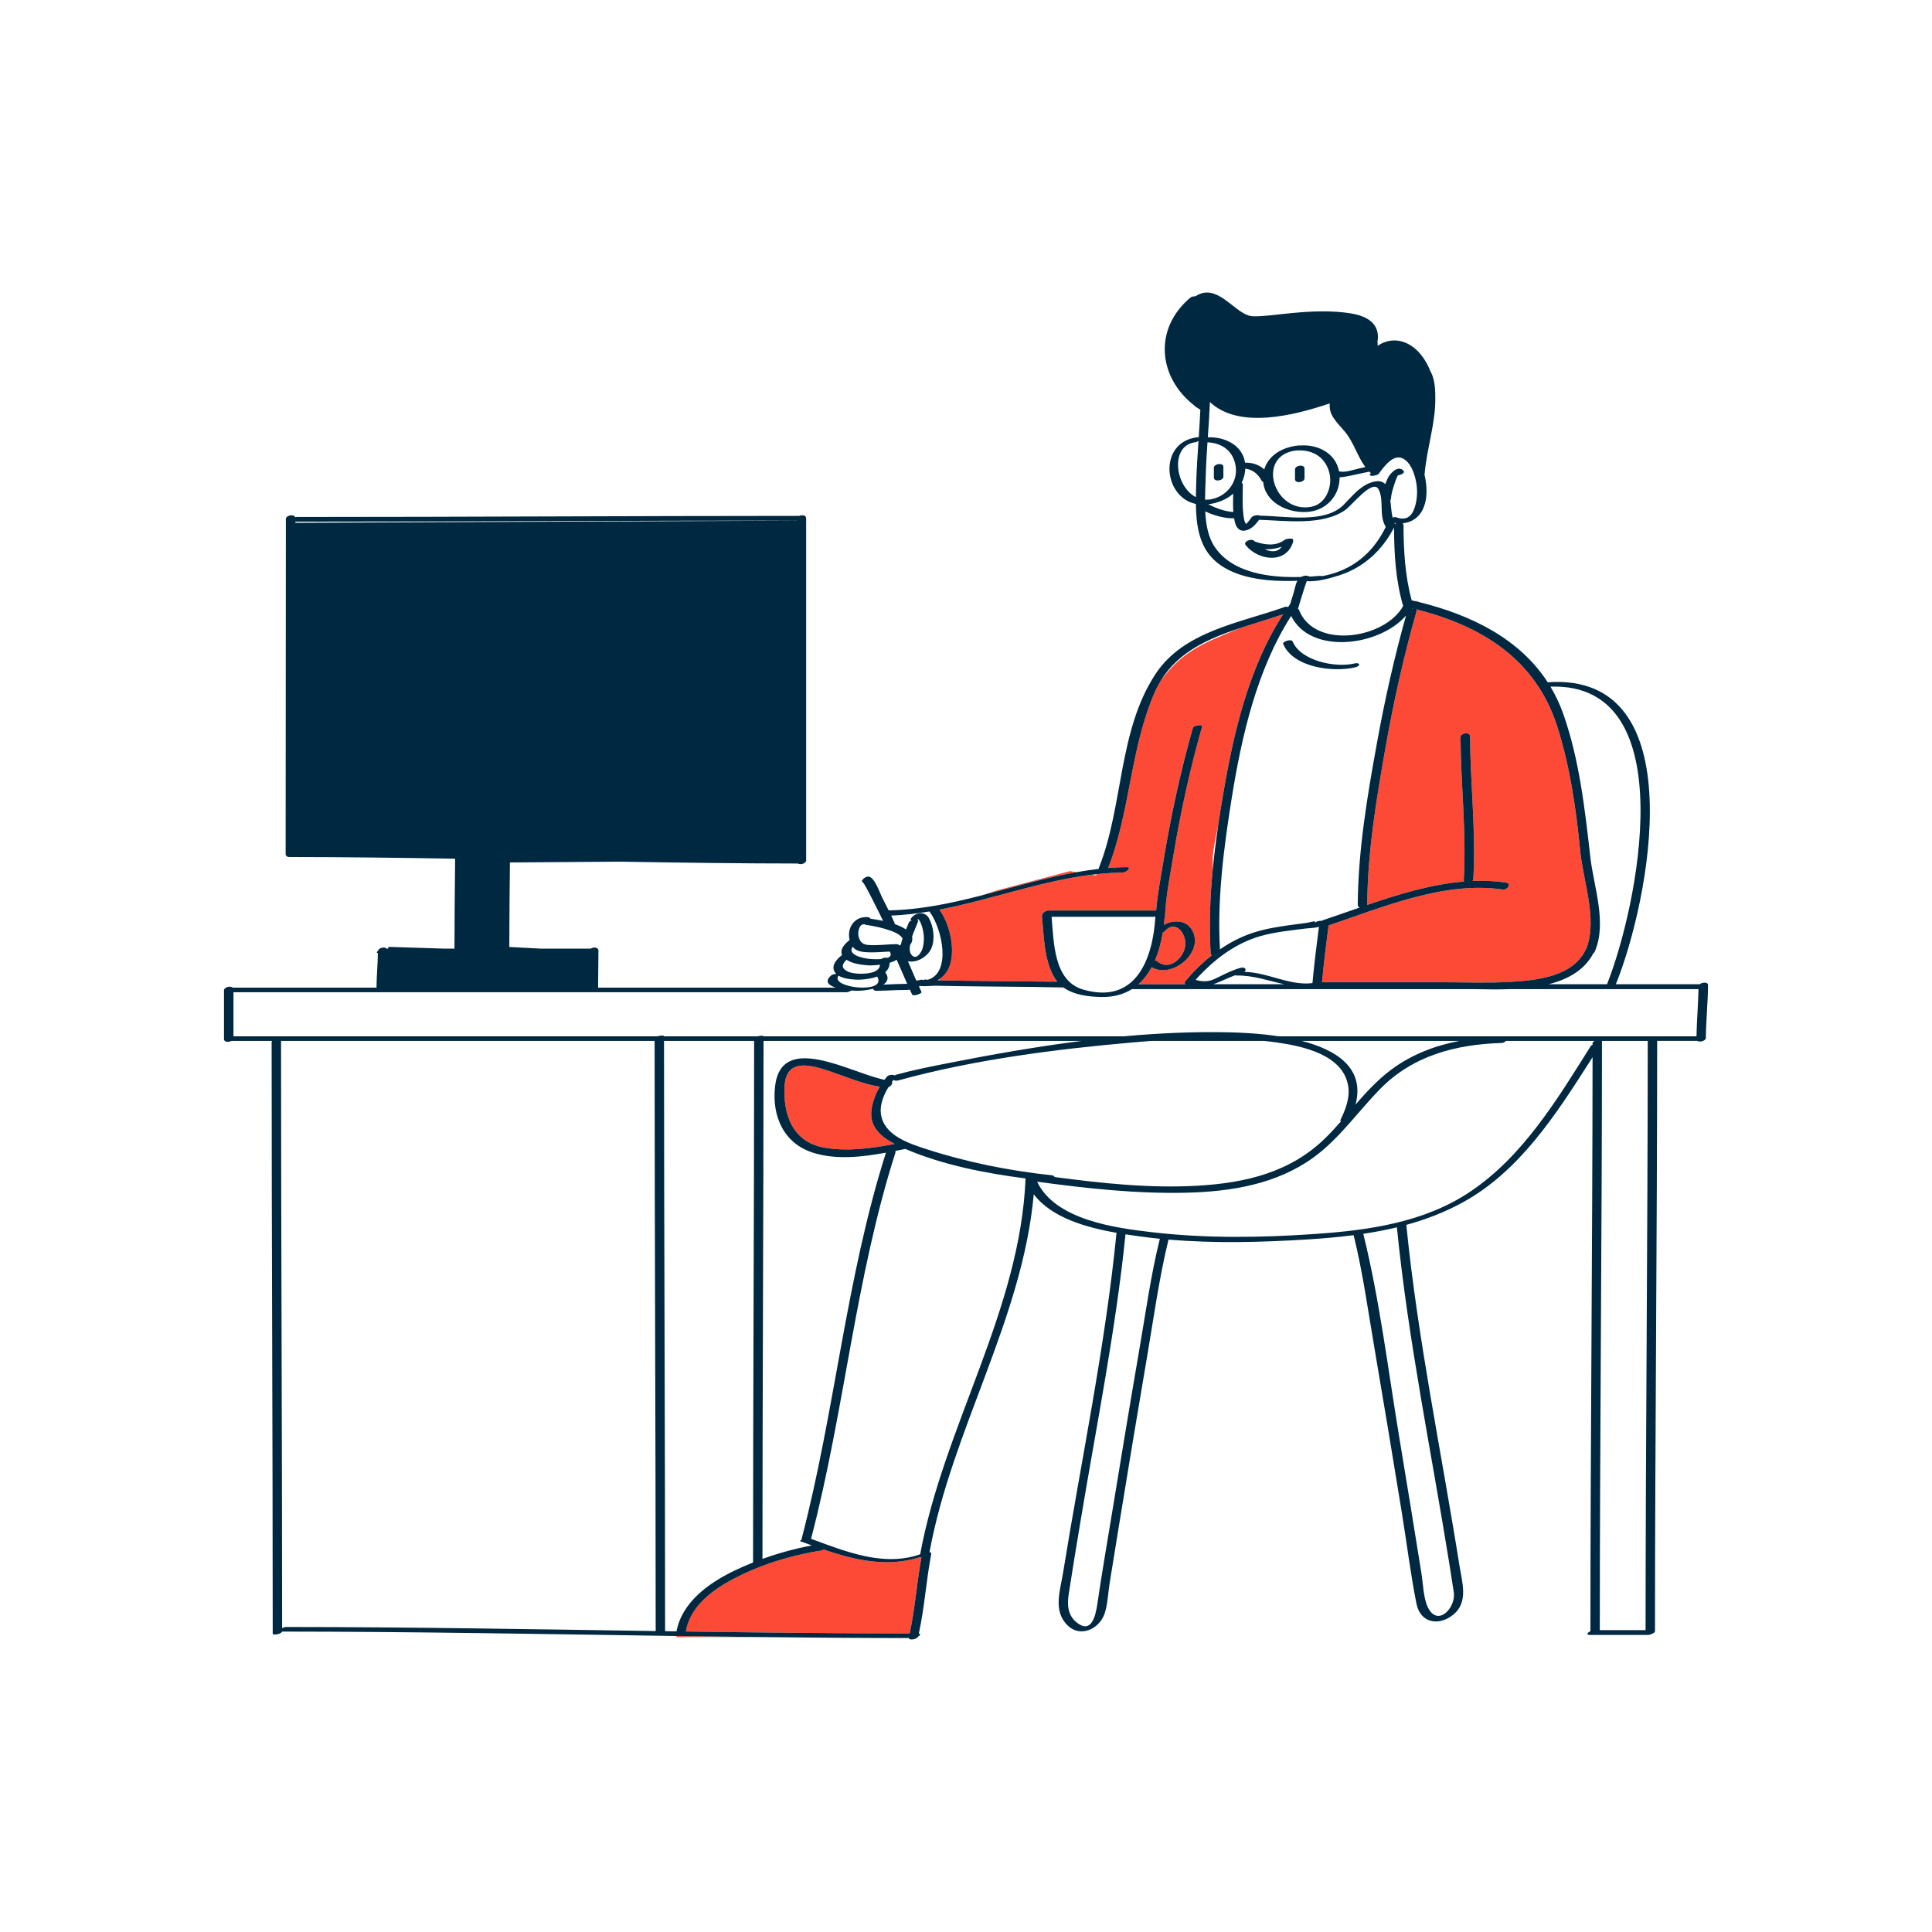
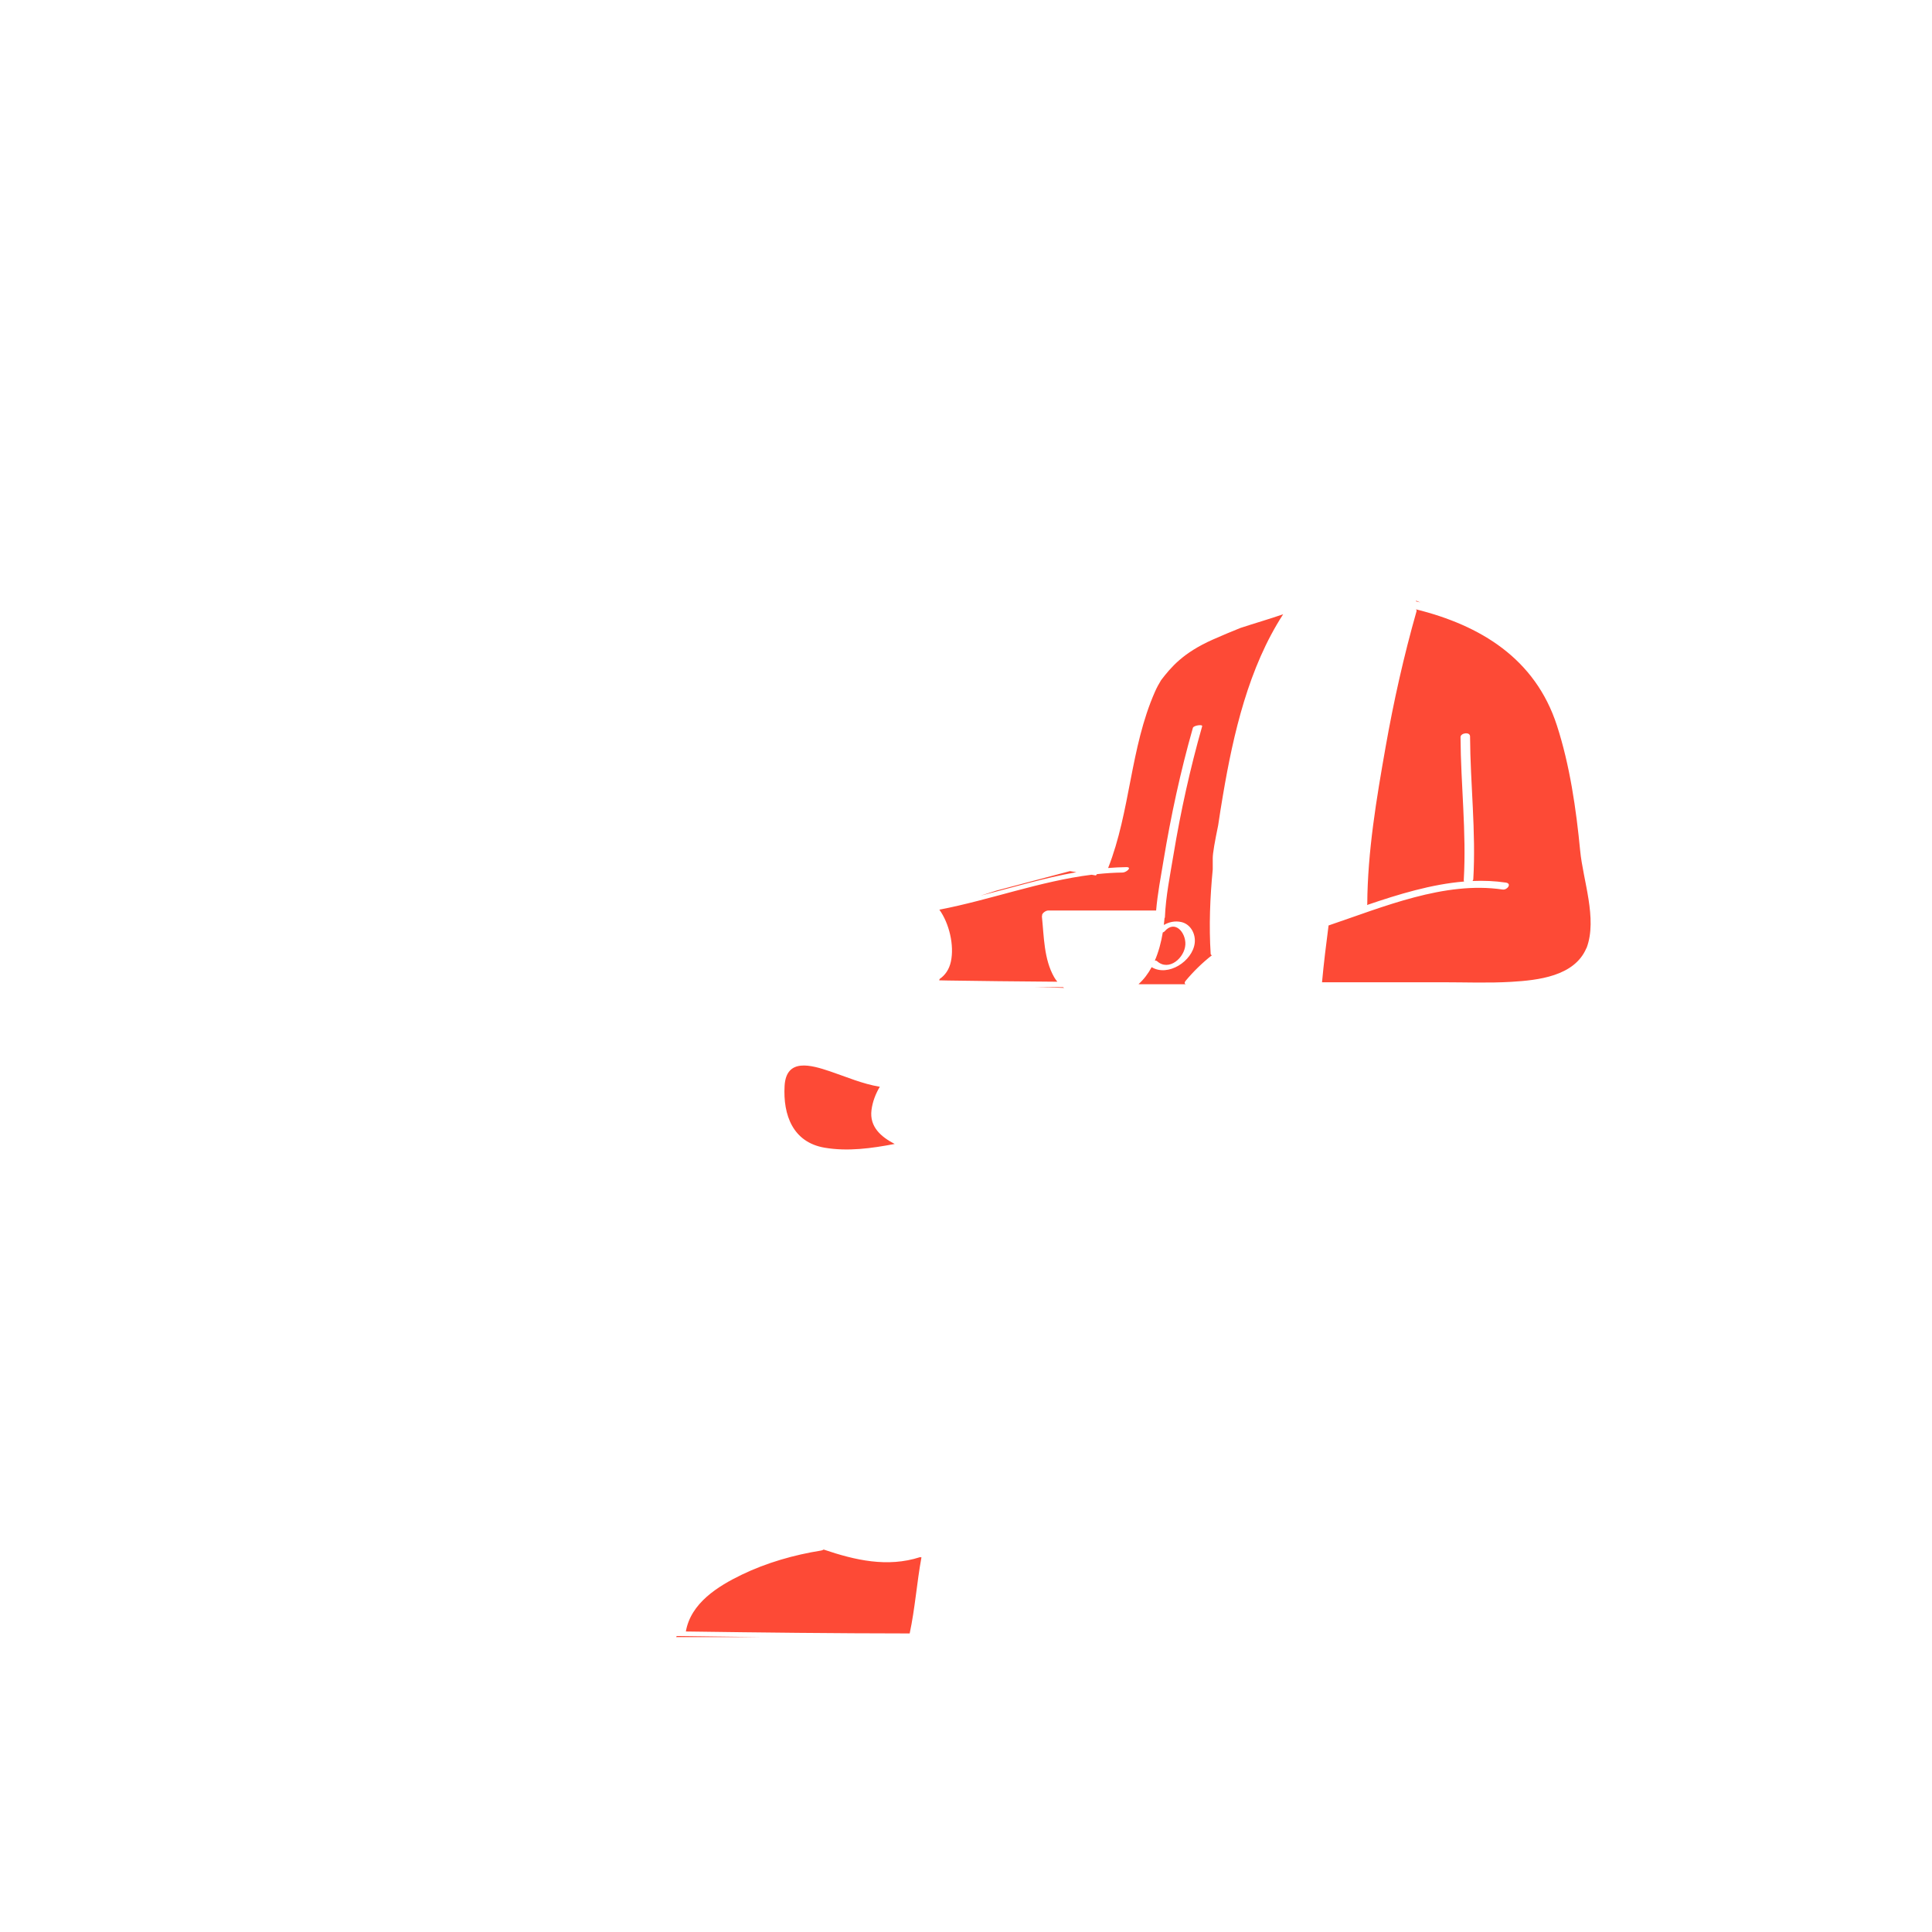
<svg xmlns="http://www.w3.org/2000/svg" version="1.1" id="Layer_1" x="0px" y="0px" width="595.279px" height="595.281px" viewBox="0 0 595.279 595.281" enable-background="new 0 0 595.279 595.281" xml:space="preserve">
  <path id="color_x5F_2" fill="#fd4a36" d="M208.498,504.081c8.709,0.125,17.418,0.237,26.127,0.335h-26.292  C208.334,504.416,208.392,504.295,208.498,504.081z M253.774,477.438c-0.215,0.147-0.471,0.259-0.759,0.305  c-8.365,1.339-16.836,3.754-24.471,7.447c-7.398,3.579-15.701,8.756-17.221,17.497c22.987,0.326,45.974,0.583,68.963,0.605  c1.659-7.726,2.199-15.685,3.629-23.456c-0.213,0.003-0.38-0.011-0.473-0.041C273.394,483.017,263.47,480.727,253.774,477.438z   M254.052,353.62c7.178,1.232,14.504,0.199,21.619-1.15c-4.125-2.146-7.816-5.214-7.152-10.447c0.322-2.538,1.256-4.972,2.564-7.181  c-5.303-0.851-10.309-3.052-15.377-4.758c-5.803-1.953-13.464-4.179-13.961,4.492C241.231,343.563,244.309,351.948,254.052,353.62z   M436.333,185.074l-0.053,0.207c0.449,0.106,0.896,0.218,1.344,0.33C436.802,185.266,436.333,185.074,436.333,185.074z   M486.874,262.109c-1.234-12.825-3.178-26.291-7.166-38.583c-6.692-20.624-23.549-30.857-43.471-35.794  c0.194,0.138,0.291,0.351,0.203,0.657c-3.904,13.745-7.023,27.655-9.506,41.726c-2.824,16.01-5.549,32.141-5.66,48.441  c0,0.102-0.027,0.196-0.063,0.288c9.729-3.32,19.849-6.404,29.905-7.234c-0.078-0.132-0.118-0.292-0.107-0.487  c0.857-14.688-0.918-29.316-1-44c-0.007-1.292,2.926-1.741,2.936-0.225c0.082,14.683,1.856,29.312,1,44  c-0.013,0.208-0.104,0.391-0.238,0.549c3.441-0.146,6.869-0.012,10.268,0.494c1.948,0.291,0.451,2.353-0.994,2.138  c-17.865-2.661-36.822,5.39-53.629,11.071c-0.752,5.811-1.484,11.63-2.012,17.467c0.012,0.01,0.023,0.021,0.031,0.033  c12.328,0,24.656,0,36.986,0c7.084,0,14.246,0.288,21.321-0.132c8.214-0.487,19.4-1.708,23.085-10.323  c0.031-0.072,0.072-0.14,0.121-0.203C492.206,283.026,487.753,271.244,486.874,262.109z M318.897,304.087l8.973,0.305  c-0.109-0.076-0.225-0.145-0.332-0.225C324.659,304.136,321.778,304.113,318.897,304.087z M373.665,197.074  c-9.168,4.075-12.887,8.538-15.916,12.5c-0.692,1.117-1.33,2.301-1.895,3.579c-7.638,17.325-7.523,36.746-14.424,54.295  c1.859-0.15,3.727-0.25,5.605-0.272c1.957-0.024-0.026,1.655-1.121,1.668c-2.661,0.032-5.301,0.21-7.926,0.491l-0.324,0.407  l-1.323-0.221c-15.871,1.973-31.181,7.738-46.908,10.762c3.06,4.253,4.627,11.024,3.549,15.995c-0.536,2.472-1.796,4.209-3.471,5.36  c-0.049,0.148-0.097,0.289-0.141,0.417c0.925,0.02,1.851,0.042,2.776,0.059c5.163,0.087,10.327,0.147,15.49,0.204  c6.048,0.063,12.097,0.107,18.146,0.167c-0.362-0.44-0.705-0.911-1.002-1.438c-3.151-5.548-3.109-12.463-3.752-18.648  c-0.011-0.093,0.02-0.182,0.068-0.268c-0.195-0.56,0.969-1.592,1.902-1.592c11.072,0,22.146,0,33.219,0  c0.441-5.153,1.439-10.354,2.275-15.398c2.285-13.783,5.229-27.44,9.053-40.881c0.214-0.751,3.046-1.144,2.861-0.496  c-3.69,12.978-6.614,26.173-8.82,39.484c-1.055,6.358-2.398,12.918-2.662,19.375c-0.004,0.102-0.049,0.194-0.119,0.281  c-0.057,0.694-0.125,1.393-0.208,2.093c1.604-0.924,3.468-1.33,5.363-0.907c2.903,0.647,4.491,3.665,4.149,6.492  c-0.676,5.568-8.183,10.473-13.268,7.415c-1.079,1.997-2.413,3.777-4.043,5.229l0.436,0.035c4.713,0,9.424,0,14.137,0  c-0.014-0.005-0.026-0.008-0.041-0.014c-0.521-0.208-0.278-0.73-0.032-1.026c2.375-2.851,5.106-5.542,8.11-7.888  c-0.22-0.078-0.369-0.216-0.383-0.434c-0.546-8.564-0.203-17.315,0.637-26.016c0-1.448,0-2.665,0-3.474  c0-1.562,0.674-5.295,1.668-10.088c0.461-3.14,0.961-6.257,1.483-9.338c3.228-19.023,7.899-39.273,18.546-55.72  c-4.267,1.479-8.766,2.766-13.183,4.225C379.454,194.58,376.562,195.788,373.665,197.074z M329.665,268.408l-22.666,6l-4.842,1.556  c9.813-2.509,19.563-5.459,29.49-7.226L329.665,268.408z M365.229,291.002c0.17-3.659-3.211-7.736-6.418-4.016  c-0.105,0.123-0.303,0.231-0.541,0.322c-0.498,3.003-1.279,5.966-2.441,8.653c0.279-0.004,0.521,0.046,0.668,0.179  C360.141,299.433,365.038,295.101,365.229,291.002z" />
-   <path id="color_x5F_1" d="M395.829,166.329c-2.723,2.077-6.158,1.582-9.188,0.521c-0.021-0.007-0.044-0.009-0.065-0.014  c-0.033-0.04-0.07-0.078-0.103-0.117c-0.782-0.98-3.551,0.135-2.659,1.248c3.854,4.82,12.574,5.932,14.627-1.082  c0.059-0.199,0.032-0.355-0.043-0.48C398.771,165.748,396.415,165.882,395.829,166.329z M389.706,169.229  c1.775,0.065,3.537-0.169,5.199-0.776C393.725,170.224,391.627,170.131,389.706,169.229z M374.012,147.132c0-1,0-2,0-3  c0-1.241,2.931-1.72,2.931-0.245c0,1,0,2,0,3C376.94,148.128,374.012,148.607,374.012,147.132z M399.012,147.632c0-1,0-2,0-3  c0-1.241,2.931-1.72,2.931-0.245c0,1,0,2,0,3C401.94,148.628,399.012,149.107,399.012,147.632z M523.696,303.26  c-8.619,0-17.236,0-25.854,0c0.028-0.041,0.058-0.082,0.075-0.126c10.211-25.269,24.395-96.118-21.039-92.917  c-8.684-13.407-23.503-20.67-39.253-24.607c-0.447-0.112-0.896-0.223-1.345-0.33c-0.438-0.104-0.875-0.205-1.313-0.304  c-2.063-7.5-2.491-15.327-2.524-23.083c0-0.292-0.115-0.508-0.295-0.66c2.108-0.193,4.092-1.125,5.446-2.97  c2.207-3.008,2.222-7.401,1.556-10.905c-0.063-0.339-0.145-0.688-0.234-1.039c0-0.006,0.004-0.012,0.005-0.018  c0.625-7.946,3.519-16.158,3.312-24.019c0.023-3.073-0.352-5.826-1.394-7.702c-0.041-0.073-0.081-0.137-0.122-0.208  c-0.452-1.154-1.014-2.295-1.714-3.421c-3.479-5.581-9.326-7.903-14.521-4.417c0.006-0.448-0.02-0.87-0.063-1.277  c0.521-2.809,0.002-7.33-8.081-8.677c-12-2-25.834,1.333-30.667,0.833s-9.833-9.333-16-6.833c-0.45,0.184-0.906,0.425-1.361,0.711  c-0.57-0.006-1.197,0.122-1.517,0.391c-11.423,9.599-9.952,24.473,1.022,33.128c0.524,0.517,0.881,0.766,1.02,0.769  c0.33,0.236,0.663,0.469,1.007,0.694h0.001c-0.129,2.826-0.305,5.65-0.492,8.474c-0.168-0.023-0.382-0.024-0.66,0.013  c-11.834,1.606-10.363,18.427-0.219,20.515c0.002,0.166,0.008,0.332,0.01,0.497c0,0.023,0.002,0.046,0.002,0.069  c0.107,5.71,0.948,11.588,4.721,15.778c6.023,6.692,17.226,7.678,26.527,7.324c-0.592,1.148-0.854,2.799-1.177,3.82  c-0.346,1.095-0.673,2.196-1.005,3.296c-0.234,0.326-0.45,0.664-0.68,0.993c-0.27-0.139-0.654-0.167-1.146,0.008  c-13.804,4.919-31.029,7.409-39.727,20.665c-11.524,17.563-9.814,40.517-17.398,59.641c-0.054,0.135-0.07,0.253-0.072,0.364  c-2.304,0.26-4.595,0.602-6.875,1.008c-9.93,1.767-19.68,4.716-29.492,7.226c-9.322,2.385-18.705,4.361-28.354,4.533  c-0.684-1.371-1.387-2.732-2.074-4.094c-0.663-1.314-2.316-6.339-4.219-6.325c-1.224,0.009-3.028,1.877-1.068,1.863  c-0.804,0.006-0.614-0.26-0.149,0.488c0.311,0.501,0.589,1.021,0.871,1.539c0.83,1.521,1.602,3.074,2.377,4.624  c0.853,1.705,1.737,3.41,2.547,5.142c-1.305-0.275-2.616-0.483-3.887-0.669c-0.09-0.255-0.362-0.447-0.902-0.483  c-4.193-0.28-6.429,3.525-5.51,7.041c-1.442,1.111-3.143,2.873-2.319,4.625c-0.058,0.041-0.121,0.074-0.175,0.118  c-1.513,1.237-3.349,3.18-2.055,5.186c0.114,0.178,0.261,0.33,0.41,0.479c-0.604,0.088-1.253,0.256-1.478,0.446  c-2.26,1.913-0.911,3.105,1.318,3.825c-24.408,0-48.817,0-73.225,0c0.002-0.025,0.011-0.05,0.011-0.076  c0.007-3.778,0.102-7.555,0.109-11.333c0.002-1.094-1.544-1.149-2.392-0.607c-5.135,0-10.269,0-15.404,0l-9.693-0.51  c0.016-0.051,0.028-0.102,0.028-0.155c0.007-8.629,0.101-17.257,0.188-25.886L191,265.487c18.29,0.315,36.58,0.564,54.872,0.576  c0.81,0.488,2.515-0.005,2.515-0.981c0-35.125,0-70.25,0-105.375c0-0.983-1.249-1.126-2.117-0.753  c-51.624,0.007-103.246,0.329-154.87,0.333c-0.132,0-0.288,0.03-0.453,0.077c-0.424-1.072-2.865-0.596-2.865,0.573  c-0.001,34.396-0.072,68.792-0.073,103.188c0,0.397,0.208,0.655,0.509,0.8c0.077,0.062,0.214,0.105,0.42,0.126  c0.083,0.009,0.174,0.015,0.282,0.015c0.017,0,0.034,0,0.051,0c16.989,0.009,33.977,0.228,50.963,0.51  c-0.091,9.237-0.197,18.474-0.205,27.712c-1.029,0-2.059,0-3.089,0l-17.27-0.54l-0.085,0.54c-0.145,0-0.288,0-0.432,0  c-0.647-0.667-2.446-0.276-2.672,0.651c-0.404,0.313-0.561,0.64-0.044,0.751c-0.06,3.482-0.401,6.951-0.428,10.435  c0,0.065,0.012,0.122,0.021,0.181c-14.653,0-29.307,0-43.96,0c-0.097,0-0.21,0.019-0.329,0.046  c-0.648-0.723-2.727-0.207-2.727,0.793c0,5-0.001,10-0.001,15c0,1.006,1.447,1.047,2.304,0.57c4.183,0,8.365,0,12.547,0  c-0.104,0.106-0.171,0.224-0.171,0.35c0.003,60.777,0.331,121.556,0.334,182.334c0,0.508,2.675,0.124,2.877-0.682  c40.534,0.013,81.063,0.782,121.593,1.363c8.709,0.125,17.418,0.237,26.127,0.335c15.13,0.17,30.26,0.284,45.39,0.295  c0.116,0.809,2.532,0.397,2.875-0.469c0.591-0.36,0.937-0.81,0.209-0.915c1.774-8.063,2.277-16.392,3.825-24.5  c0.065-0.343-0.168-0.532-0.527-0.603c6.913-37.693,28.665-71.847,32.118-110.254c5.459,7.242,16.196,10.245,25.498,11.886  c-3.467,35.085-10.848,69.931-16.463,104.717c-0.902,5.587-3.193,11.854,1.463,16.31c3.916,3.745,9.521,1.019,11.201-3.37  c1.073-2.801,1.186-6.607,1.661-9.581c0.927-5.785,1.866-11.568,2.81-17.352c2.844-17.456,5.73-34.905,8.709-52.339  c2.062-12.075,3.736-24.39,6.641-36.307c14.232,1.223,28.654,0.837,42.863-0.043c4.736-0.293,9.475-0.701,14.172-1.313  c2.82,11.376,4.422,23.143,6.399,34.681c2.903,16.95,5.701,33.917,8.466,50.891c1.51,9.268,2.656,18.673,4.479,27.885  c1.209,6.116,6.895,7.054,11.313,3.515c4.82-3.86,2.769-10.036,1.951-15.179c-5.542-34.884-12.875-69.797-16.371-104.965  c6.1-1.677,12.03-3.953,17.686-7.091c17.162-9.526,28.313-26.722,38.594-42.832c0.371-0.581,0.734-1.164,1.104-1.746  c-0.035,58.95-0.646,117.896-0.658,176.847c-0.852,0.434-1.514,1.165-0.139,1.165c6,0,12,0,18,0c0.317,0,0.758-0.158,1.144-0.369  c0.497-0.176,0.892-0.437,0.892-0.757c0.008-60.636,0.653-121.271,0.665-181.907c4.097,0,8.194,0,12.292,0  c0.021,0,0.045-0.004,0.067-0.006c0.711,0.527,2.641-0.017,2.647-0.862c0.041-5.45,0.625-10.884,0.666-16.333  C526.271,302.49,524.462,302.641,523.696,303.26z M495.147,303.26c-6.005,0-12.01,0-18.015,0c5.933-1.481,11.039-4.294,13.806-9.547  c0.188-0.133,0.344-0.299,0.432-0.503c3.854-8.895-0.328-20.006-1.362-29.113c-1.679-14.771-3.36-29.973-8.327-44.085  c-1.074-3.051-2.411-5.856-3.963-8.449C519.146,210.153,504.454,279.959,495.147,303.26z M379.513,245.913  c3.063-19.109,7.73-39.577,18.316-56.143c5.886,12.042,27.109,9.45,35.4-0.119c-3.604,12.823-6.512,25.78-8.898,38.886  c-3.021,16.581-5.871,33.366-5.987,50.261c-0.003,0.434,0.25,0.695,0.604,0.823c-3.824,1.323-7.582,2.657-11.244,3.878  c-0.164,0.055-0.329,0.131-0.488,0.219c-0.736-0.07-1.805,0.22-2.1,0.724c0.635-1.084-1.278-0.25-2.426-0.101  c-1.771,0.229-3.543,0.459-5.313,0.708c-3.809,0.535-7.659,1.158-11.32,2.358c-3.582,1.174-6.998,2.941-10.166,5.107  C374.991,277.078,377.079,261.099,379.513,245.913z M382.263,298.212c-2.195,0.579-4.175,1.532-6.203,2.543  c-0.398,0.19-0.798,0.38-1.195,0.571c-2.004,1.123-4.157,1.313-6.461,0.571c0.846-1.016,1.797-1.94,2.734-2.869  c4.82-4.776,10.637-8.712,17.189-10.591c4.533-1.299,9.342-1.753,14.006-2.352c0.912-0.117,2.717-0.106,4.053-0.533  c-0.746,5.772-1.471,11.555-1.994,17.352c-7.039,0.908-13.912-3.374-20.984-3.446C384.225,298.83,383.7,297.834,382.263,298.212z   M435.075,187.581c0.041-0.034,0.082-0.066,0.117-0.104c0.096,0.023,0.192,0.043,0.287,0.067  C435.35,187.545,435.214,187.559,435.075,187.581z M380.646,300.46c-0.006,0.072,0.102,0.117,0.383,0.112  c5.137-0.091,9.873,1.667,14.707,2.688c-7.295,0-14.592,0-21.887,0C376.071,302.492,378.245,301.339,380.646,300.46z   M479.709,223.525c3.987,12.293,5.932,25.758,7.166,38.583c0.879,9.135,5.331,20.917,2.009,29.882  c-0.049,0.063-0.09,0.131-0.121,0.203c-3.686,8.615-14.871,9.835-23.085,10.323c-7.077,0.42-14.237,0.132-21.321,0.132  c-12.33,0-24.658,0-36.986,0c-0.008-0.013-0.02-0.022-0.031-0.033c0.527-5.836,1.26-11.656,2.011-17.467  c16.808-5.681,35.765-13.731,53.63-11.071c1.445,0.215,2.942-1.847,0.994-2.138c-3.398-0.506-6.826-0.641-10.268-0.494  c0.135-0.159,0.226-0.341,0.238-0.549c0.856-14.688-0.918-29.317-1-44c-0.009-1.517-2.943-1.068-2.936,0.225  c0.082,14.683,1.857,29.313,1,44c-0.012,0.194,0.029,0.354,0.107,0.487c-10.057,0.831-20.176,3.915-29.906,7.234  c0.037-0.091,0.064-0.186,0.064-0.288c0.111-16.3,2.836-32.431,5.66-48.441c2.482-14.071,5.602-27.981,9.506-41.726  c0.088-0.306-0.008-0.52-0.203-0.657C456.161,192.669,473.017,202.902,479.709,223.525z M432.339,186.718  c-5.652,10.192-27.336,13.443-32.081,1.237c-0.065-0.171-0.183-0.299-0.327-0.395c0.001-0.006,0.006-0.011,0.008-0.017  c0.396-1.335,0.801-2.668,1.211-3.998c0.313-1.011,0.631-2.021,0.963-3.025c0.137-0.419,0.281-0.835,0.436-1.248  c0.02-0.049,0.059-0.123,0.1-0.197c3.27,0.218,7.148-0.905,9.854-1.758c7.625-2.405,13.396-7.752,17.014-14.757  C429.563,170.678,430.024,178.899,432.339,186.718z M429.831,161.459c-0.063-0.106-0.125-0.213-0.18-0.327  c0.178,0.03,0.355,0.054,0.535,0.075C430.051,161.277,429.933,161.363,429.831,161.459z M435.909,156.316  c-0.971,3.004-2.764,4.157-5.762,3.06c-0.232-0.085-0.642-0.034-1.066,0.087c-0.381-1.621-0.491-3.574-0.701-5.396  c0.124-0.134,0.206-0.281,0.211-0.445c0.046-1.438,0.583-2.966,1-4.326c0.249-0.812,0.544-1.609,0.889-2.385  c0.074-0.166,0.174-0.315,0.26-0.473c0.972-0.101,2.203-0.752,1.754-1.305c-1.652-2.035-4.196,0.708-4.897,2.19  c-0.274,0.58-0.534,1.205-0.772,1.851c-0.896-0.969-2.317-1.27-4.655-0.41c-3.315,1.219-5.784,4.364-8.187,6.788  c-5.828,5.876-18.037,3.416-25.572,3.346c-0.035,0-0.08,0.004-0.127,0.011c-0.574-0.355-2.23-0.108-2.67,0.519  c-0.508,0.727-1.041,1.415-1.679,2.031c-0.688-0.841-0.76-2.356-0.875-3.374c-0.327-2.895-0.135-5.823-0.126-8.729  c0.001-0.292-0.143-0.489-0.357-0.615c0.564-1.145,0.951-2.421,1.088-3.84c0.018-0.17,0.011-0.329,0.02-0.496  c2.192,0.219,3.926,1.597,5.012,3.659c0.104,0.198,0.285,0.328,0.506,0.404c0.631,6.479,7.588,9.609,13.445,9.273  c5.682-0.326,9.942-4.626,10.104-10.304c0.005-0.128-0.008-0.248-0.01-0.374c0.998-0.044,2.008-0.243,2.94-0.422  c2.08-0.399,4.14-0.912,6.218-1.318c0.077,0.079,0.149,0.162,0.229,0.239c0.072,0.068,0.168,0.114,0.275,0.148  c-0.084,0.112-0.174,0.225-0.256,0.335c-0.689,0.924,2.18,0.575,2.662-0.072c1.557-2.083,4.508-6.363,7.578-4.632  c2.234,1.26,3.246,4.097,3.792,6.444C436.825,150.572,436.792,153.588,435.909,156.316z M401.053,137.236  c-0.091,0.004-0.194,0.024-0.3,0.051c-0.176-0.044-0.41-0.06-0.73-0.026c-4.832,0.497-9.179,2.969-10.484,7.378  c-1.59-1.429-3.604-2.139-5.922-2.073c-0.764-5.32-6.125-8.026-11.465-7.831c0.25-3.615,0.5-7.231,0.646-10.852  c8.945,8.422,25.9,4.145,36.927,0.406c-0.376,3.759,2.228,5.767,4.74,8.821c2.662,3.237,3.756,7.484,6.229,10.805  c-0.621,0.132-1.24,0.267-1.857,0.405c-1.826,0.407-4.352,1.366-6.26,0.907C411.6,139.918,406.509,137.008,401.053,137.236z   M399.521,138.771c0.105,0.013,0.225,0.02,0.379,0.013c4.75-0.199,8.463,2.176,9.684,6.835c1.078,4.113-0.91,9.593-5.439,10.508  C392.487,158.483,386.655,140.172,399.521,138.771z M371.497,146.861c0.09-3.53,0.309-7.052,0.548-10.574  c4.476,0.184,7.979,2.644,8.683,7.385c0.75,5.072-3,9.49-7.88,10.213c-0.539,0.08-1.058,0.092-1.562,0.062  C371.312,151.428,371.444,148.988,371.497,146.861z M379.971,152.107c-0.056,1.873-0.106,3.777,0.042,5.644  c-2.598-0.136-5.411-1.189-7.719-2.379C375.202,155.005,377.915,153.902,379.971,152.107z M368.264,136.259  c0.38-0.052,0.737-0.216,1.013-0.417c-0.303,4.513-0.606,9.026-0.721,13.549c-0.031,1.221-0.066,2.491-0.082,3.784  C362.028,149.879,360.37,137.33,368.264,136.259z M374.216,168.427c-1.965-2.941-2.666-6.859-2.865-10.852  c2.782,1.277,5.943,2.201,8.898,2.115c0.093,0.53,0.205,1.055,0.352,1.571c0.381,1.338,1.338,2.446,2.852,2.242  c2.016-0.272,3.352-1.783,4.488-3.349c8.316,0.261,19.598,1.922,26.651-3.081c2.004-1.421,8.474-9.782,10.212-6.228  c1.736,3.552-0.042,7.997,2.186,11.484c-3.072,6.283-7.692,11.106-14.271,13.68c-1.411,0.552-3.415,1.193-5.406,1.518  c-0.039-0.088-0.244-0.131-0.705-0.09c-0.918,0.082-1.875,0.155-2.857,0.215c-0.387-0.057-0.756-0.14-1.098-0.26  c-0.367-0.13-1.211,0.092-1.834,0.39C391.079,178.049,379.663,176.579,374.216,168.427z M336.343,269.521  c0.548-0.068,1.098-0.127,1.648-0.186c2.625-0.281,5.264-0.458,7.924-0.491c1.096-0.013,3.08-1.692,1.121-1.668  c-1.879,0.022-3.746,0.122-5.604,0.272c6.899-17.549,6.787-36.97,14.425-54.295c0.563-1.278,1.201-2.462,1.893-3.579  c5.472-8.831,14.744-12.887,24.433-16.088c4.417-1.459,8.916-2.745,13.183-4.225c-10.646,16.447-15.318,36.697-18.545,55.72  c-0.522,3.081-1.022,6.198-1.483,9.338c-0.658,4.484-1.229,9.017-1.668,13.563c-0.841,8.701-1.183,17.452-0.638,26.016  c0.014,0.218,0.164,0.356,0.383,0.434c-3.002,2.347-5.735,5.039-8.11,7.888c-0.246,0.296-0.487,0.818,0.033,1.026  c0.014,0.005,0.026,0.008,0.04,0.014c-4.713,0-9.424,0-14.137,0c-0.158,0-0.317,0-0.478,0c0.015-0.012,0.028-0.023,0.042-0.035  c1.63-1.453,2.964-3.233,4.043-5.229c5.084,3.058,12.592-1.847,13.268-7.415c0.343-2.827-1.246-5.844-4.149-6.492  c-1.896-0.422-3.759-0.017-5.362,0.907c0.082-0.701,0.151-1.398,0.207-2.093c0.07-0.087,0.115-0.18,0.119-0.281  c0.262-6.458,1.607-13.017,2.662-19.375c2.206-13.311,5.129-26.506,8.82-39.484c0.185-0.648-2.647-0.255-2.861,0.496  c-3.822,13.441-6.768,27.098-9.052,40.881c-0.837,5.045-1.834,10.246-2.276,15.398c-11.072,0-22.146,0-33.218,0  c-0.935,0-2.099,1.033-1.903,1.592c-0.049,0.086-0.078,0.175-0.068,0.268c0.643,6.185,0.602,13.1,3.752,18.648  c0.299,0.526,0.64,0.996,1.002,1.438c-6.047-0.06-12.096-0.104-18.145-0.167c-5.164-0.057-10.328-0.117-15.491-0.204  c-0.925-0.016-1.851-0.039-2.776-0.059c-0.169-0.003-0.338-0.007-0.508-0.011c0.223-0.125,0.439-0.261,0.649-0.406  c1.675-1.15,2.935-2.889,3.471-5.36c1.078-4.97-0.489-11.741-3.549-15.995C305.161,277.259,320.473,271.493,336.343,269.521z   M358.271,287.307c0.238-0.09,0.436-0.199,0.541-0.322c3.207-3.72,6.588,0.357,6.418,4.016c-0.191,4.1-5.089,8.431-8.732,5.137  c-0.146-0.132-0.389-0.183-0.668-0.179C356.991,293.274,357.772,290.31,358.271,287.307z M324.008,282.482  c10.481,0,20.964,0,31.444,0c0.178,0,0.363-0.04,0.545-0.104c-0.764,13.046-6,27.253-22.272,22.521  C324.62,302.25,324.714,290.304,324.008,282.482z M267.14,297.415c0.84,0.077,2.363,0.042,3.99-0.167  c-0.062,2.769-4.917,2.878-6.97,2.736c-1.387-0.098-3.122-0.393-4.116-1.458c-0.862-0.924-0.049-2.021,0.786-2.819  C262.592,296.915,265.188,297.235,267.14,297.415z M272.752,299.536c0.856-0.737,1.381-1.684,1.336-2.885  c0.835-0.244,1.596-0.552,2.193-0.935c1.12,2.455,2.149,4.95,3.238,7.418c-1.062,0.042-2.194,0.026-3.047,0.065  c-1.216,0.056-2.998,0.133-4.301,0.174C273.474,302.494,274.007,301.251,272.752,299.536z M282.914,283.785  c0.075-0.205-0.099-0.322-0.388-0.37c0.171-0.057,0.327-0.122,0.457-0.194c0.013,0.014,0.027,0.03,0.039,0.044  c0.582,0.656,0.872,1.611,1.122,2.431c0.601,1.969,0.695,4.149,0.215,6.148c-0.216,0.898-0.64,1.703-1.261,2.382  c-1.279,1.398-2.624,0.052-2.769-1.329c-0.057-0.539-0.019-1.101,0.055-1.671c0.478-0.644,0.794-1.371,0.719-2.188  c-0.014-0.146-0.047-0.287-0.083-0.424C281.595,286.908,282.387,285.225,282.914,283.785z M286.365,280.838  c3.984,5.23,6.848,18.966-0.514,21.043c-0.712-0.091-1.36-0.145-1.046,0.205c-0.003,0-0.006,0.001-0.01,0.001  c-0.371-0.343-1.215-0.257-1.882,0.017c-0.168-0.016-0.329-0.021-0.503-0.043c-0.035-0.004-0.078-0.004-0.123-0.002  c-0.858-1.96-1.679-3.938-2.543-5.895c2.842,0.663,6.232-1.572,7.256-4.044c1.157-2.796,0.651-6.769-0.862-9.333  c-1.26-2.134-4.226-1.653-5.488,0.272c-0.206,0.313-0.035,0.479,0.298,0.539c-0.441,0.146-0.81,0.365-0.909,0.635  c-0.194,0.529-0.524,1.282-0.886,2.146c-0.222-0.146-0.446-0.285-0.667-0.41c-0.897-0.507-1.859-0.916-2.852-1.263  c0.036-0.125,0.03-0.259-0.03-0.396c-0.322-0.738-0.663-1.469-1.011-2.198C278.556,281.946,282.475,281.488,286.365,280.838z   M266.319,284.772c0.004,0,0.008,0,0.011,0c0.143,0.096,0.341,0.172,0.624,0.213c2.591,0.376,5.17,0.938,7.634,1.834  c1.168,0.425,2.42,0.992,3.237,1.96c0.118,0.14,0.197,0.281,0.255,0.421c-0.195,0.591-0.363,1.185-0.492,1.77  c-0.116,0.135-0.242,0.263-0.372,0.385c-0.182-0.27-0.542-0.46-1.124-0.452c-2.783,0.042-5.548,0.459-8.335,0.274  c-1.77-0.118-2.67-0.715-3.195-2.484C264.207,287.496,264.572,284.655,266.319,284.772z M262.757,291.717  c1.152,1.629,3.674,1.689,5.461,1.717c1.97,0.031,3.928-0.15,5.89-0.252c0.711,1.028,0.248,1.623-0.688,1.961  c-0.555-0.188-1.413-0.013-1.944,0.358c-1.271,0.098-2.613,0.031-3.288-0.021c-2.545-0.196-7.214-1.364-5.444-3.785  C262.749,291.703,262.752,291.71,262.757,291.717z M263.419,301.826c1.67,0.116,4.52-0.089,6.856-0.93  c3.333,5.557-14.88,3.469-11.896-0.28C259.836,301.504,261.971,301.726,263.419,301.826z M245.452,160.399c0,0.008,0,0.017,0,0.025  c-18.021,0.077-140.166,0.598-154.438,0.652c0-0.115,0-0.23,0-0.345C142.494,160.724,193.973,160.405,245.452,160.399z   M72.071,319.304c-0.042,0-0.088,0.007-0.134,0.012c0-4.534,0.001-9.067,0.001-13.602c62.98,0,125.962,0,188.944,0  c0.387,0,0.993-0.245,1.43-0.529c0.902,0.081,1.65,0.108,2.052,0.101c1.107-0.022,2.931-0.206,4.657-0.638  c0.055,0.379,0.506,0.639,0.923,0.635c2.068-0.021,4.137-0.122,6.203-0.214c1.289-0.059,2.794,0.012,4.207-0.125  c0.225,0.484,0.438,0.975,0.674,1.455c0.36,0.734,3.143-0.276,2.897-0.776c-0.261-0.531-0.499-1.073-0.747-1.611  c0.075-0.086,0.127-0.172,0.169-0.262c1.555,0.261,3.925-0.051,4.82-0.032c5.14,0.11,10.282,0.166,15.422,0.226  c5.103,0.059,10.205,0.102,15.307,0.146c2.881,0.025,5.762,0.049,8.643,0.081c0.107,0.08,0.222,0.148,0.332,0.225  c3.229,2.228,7.602,2.709,11.5,2.786c3.785,0.075,6.875-0.833,9.394-2.42c35.083,0,70.167,0,105.25,0  c3.502,0.067,7.412,0.156,11.374,0c19.314,0,38.627,0,57.941,0c-0.088,4.854-0.53,9.693-0.615,14.546c-42.901,0-85.803,0-128.705,0  c-5.643-0.858-11.246-1.149-15.523-1.24c-10.723-0.229-21.494,0.258-32.248,1.24c-36.994,0-73.987,0-110.979,0  c0-0.006,0-0.011,0-0.017c0-0.245-0.979-0.21-1.799,0.017c-9.623,0-19.246,0-28.868,0c0-0.006,0-0.011,0-0.017  c0-0.333-1.15-0.283-2,0.017c-25.586,0-51.172,0-76.757,0C107.913,319.304,89.992,319.304,72.071,319.304z M324.021,362.114  c-13.041-1.373-26.345-4.063-38.814-8.123c-5.479-1.785-12.925-4.294-13.793-10.796c-0.36-2.696,0.782-5.704,2.323-8.218  c0.789-0.308,1.379-1.121,1.1-1.632c0.167-0.225,0.334-0.44,0.503-0.65c0.254,0.261,0.727,0.394,1.378,0.215  c23.479-6.456,48.471-9.637,72.661-11.755c1.782-0.156,3.571-0.304,5.362-0.44c11.574,0,23.146,0,34.721,0  c1.305,0.142,2.609,0.295,3.908,0.479c8.115,1.146,20.674,3.823,22.065,13.664c0.487,3.443-0.854,7.002-2.332,10.034  c-0.147,0.303-0.122,0.53,0.001,0.698c-1.463,1.66-2.951,3.291-4.514,4.843c-10.867,10.786-24.766,14.054-39.678,14.906  c-14.687,0.839-29.461-0.757-44.034-2.684C324.877,362.395,324.638,362.178,324.021,362.114z M247.004,474.102  c-0.034,0.131-0.034,0.241-0.02,0.345c-0.356,0.188-0.596,0.353-0.545,0.371c1.23,0.45,2.464,0.901,3.702,1.347  c-5.167,0.987-10.265,2.375-15.215,4.165c0.009-53.206,0.321-106.41,0.33-159.615c32.697,0,65.394,0,98.091,0  c-13.958,1.755-27.84,4.208-41.492,6.906c-5.226,1.033-10.481,2.075-15.62,3.488c-0.228,0.063-0.415,0.147-0.57,0.246  c-0.564-0.334-1.914-0.184-2.367,0.355c-0.27,0.32-0.528,0.652-0.782,0.987c-10.307-2.034-31.827-14.998-33.712,2.078  c-1.023,9.266,2.757,17.646,11.916,20.461c7.033,2.162,14.888,1.259,22.255-0.081C260.645,393.912,257.289,434.838,247.004,474.102z   M254.052,353.62c-9.744-1.672-12.821-10.058-12.307-19.044c0.497-8.671,8.158-6.445,13.961-4.492  c5.068,1.706,10.074,3.908,15.377,4.758c-1.309,2.209-2.242,4.644-2.564,7.181c-0.665,5.233,3.027,8.301,7.152,10.447  C268.557,353.819,261.23,354.852,254.052,353.62z M401.044,320.714c16.222,0,32.443,0,48.665,0  c-7.577,1.452-14.792,4.178-21.173,8.959c-4.084,3.063-7.526,6.807-10.869,10.651C420.606,329.071,411.795,323.481,401.044,320.714z   M88.071,501.301c-0.309,0-0.756,0.156-1.146,0.364c-0.007-60.316-0.328-120.634-0.333-180.951c38.368,0,76.735,0,115.103,0  c0.006,60.612,0.326,121.225,0.333,181.836C164.042,501.987,126.059,501.313,88.071,501.301z M204.593,320.714  c9.256,0,18.512,0,27.767,0c-0.006,53.571-0.324,107.143-0.331,160.712c-1.985,0.792-3.945,1.644-5.868,2.573  c-7.771,3.759-16.032,9.661-17.721,18.646c-1.172-0.018-2.344-0.036-3.515-0.054C204.922,441.966,204.602,381.34,204.593,320.714z   M211.323,502.687c1.52-8.741,9.823-13.918,17.221-17.497c7.635-3.693,16.106-6.108,24.471-7.447  c0.288-0.046,0.543-0.157,0.759-0.305c9.696,3.289,19.62,5.579,29.668,2.357c0.092,0.03,0.26,0.043,0.473,0.041  c-1.43,7.771-1.97,15.73-3.629,23.456C257.297,503.27,234.31,503.013,211.323,502.687z M283.52,478.901  c-9.726,3.438-19.901,0.264-29.342-3.19c-0.101-0.037-0.202-0.073-0.302-0.109c-1.353-0.497-2.689-0.994-4.007-1.479  c0.033-0.064,0.063-0.132,0.081-0.204c10.264-39.182,13.563-80.046,25.922-118.707c0.076-0.235,0.075-0.436,0.027-0.607  c0.963-0.188,1.917-0.378,2.854-0.563c0.064-0.013,0.118-0.032,0.177-0.048c0.146,0.062,0.293,0.126,0.437,0.188  c11.272,4.769,24.22,7.321,36.625,8.916C314.329,403.782,290.79,439.413,283.52,478.901z M351.176,415.05  c-2.92,16.962-5.729,33.943-8.511,50.93c-1.54,9.403-3.176,18.803-4.557,28.232c-0.554,3.777-1.852,9.313-6.357,5.703  c-2.852-2.284-2.951-5.562-2.454-8.824c1.103-7.238,2.315-14.462,3.511-21.687c4.895-29.567,10.939-59.253,13.975-89.092  c1.44,0.225,2.83,0.423,4.133,0.604c2.145,0.298,4.295,0.554,6.449,0.771C354.646,392.631,353.087,403.95,351.176,415.05z   M446.649,482.338c0.441,2.756,0.875,5.515,1.287,8.275c0.703,4.71-4.875,10.752-7.931,4.759c-1.425-2.796-1.528-7.41-2.032-10.562  c-2.247-14.065-4.548-28.122-6.875-42.176c-3.436-20.743-6.001-42.037-11.044-62.478c3.483-0.525,6.94-1.175,10.351-2.003  C433.872,413.059,441.114,447.725,446.649,482.338z M490.13,322.324c-10.286,16.346-20.82,33.936-37.203,44.897  c-14.152,9.471-31.281,11.854-47.895,12.998c-16.659,1.148-33.561,1.375-50.168-0.563c-11.287-1.318-29.711-3.767-35.314-15.557  c15.251,2.063,30.57,3.758,45.986,3.39c13.826-0.33,27.867-2.616,39.25-10.916c7.957-5.803,13.564-14.01,20.385-20.98  c10.135-10.358,23.328-13.795,37.498-14.235c0.583-0.019,1.036-0.297,1.289-0.643c1.721,0,3.441,0,5.163,0c7.425,0,14.85,0,22.274,0  c-0.402,0.172-0.701,0.405-0.701,0.684c0,0.171,0,0.343,0,0.514C490.438,322.024,490.231,322.164,490.13,322.324z M507.694,320.731  c-0.008,60.514-0.65,121.025-0.666,181.541c-4.701,0-9.401,0-14.104,0c0.01-60.521,0.658-121.037,0.666-181.558  c4.702,0,9.404,0,14.105,0C507.696,320.719,507.694,320.726,507.694,320.731z M395.36,198.398c-0.303-0.718,2.535-1.636,2.897-0.776  c2.579,6.118,13.392,8.185,19.062,6.803c1.715-0.417,2.043,0.749,0.313,1.17C410.903,207.233,398.463,205.759,395.36,198.398z" fill="#002840" />
</svg>